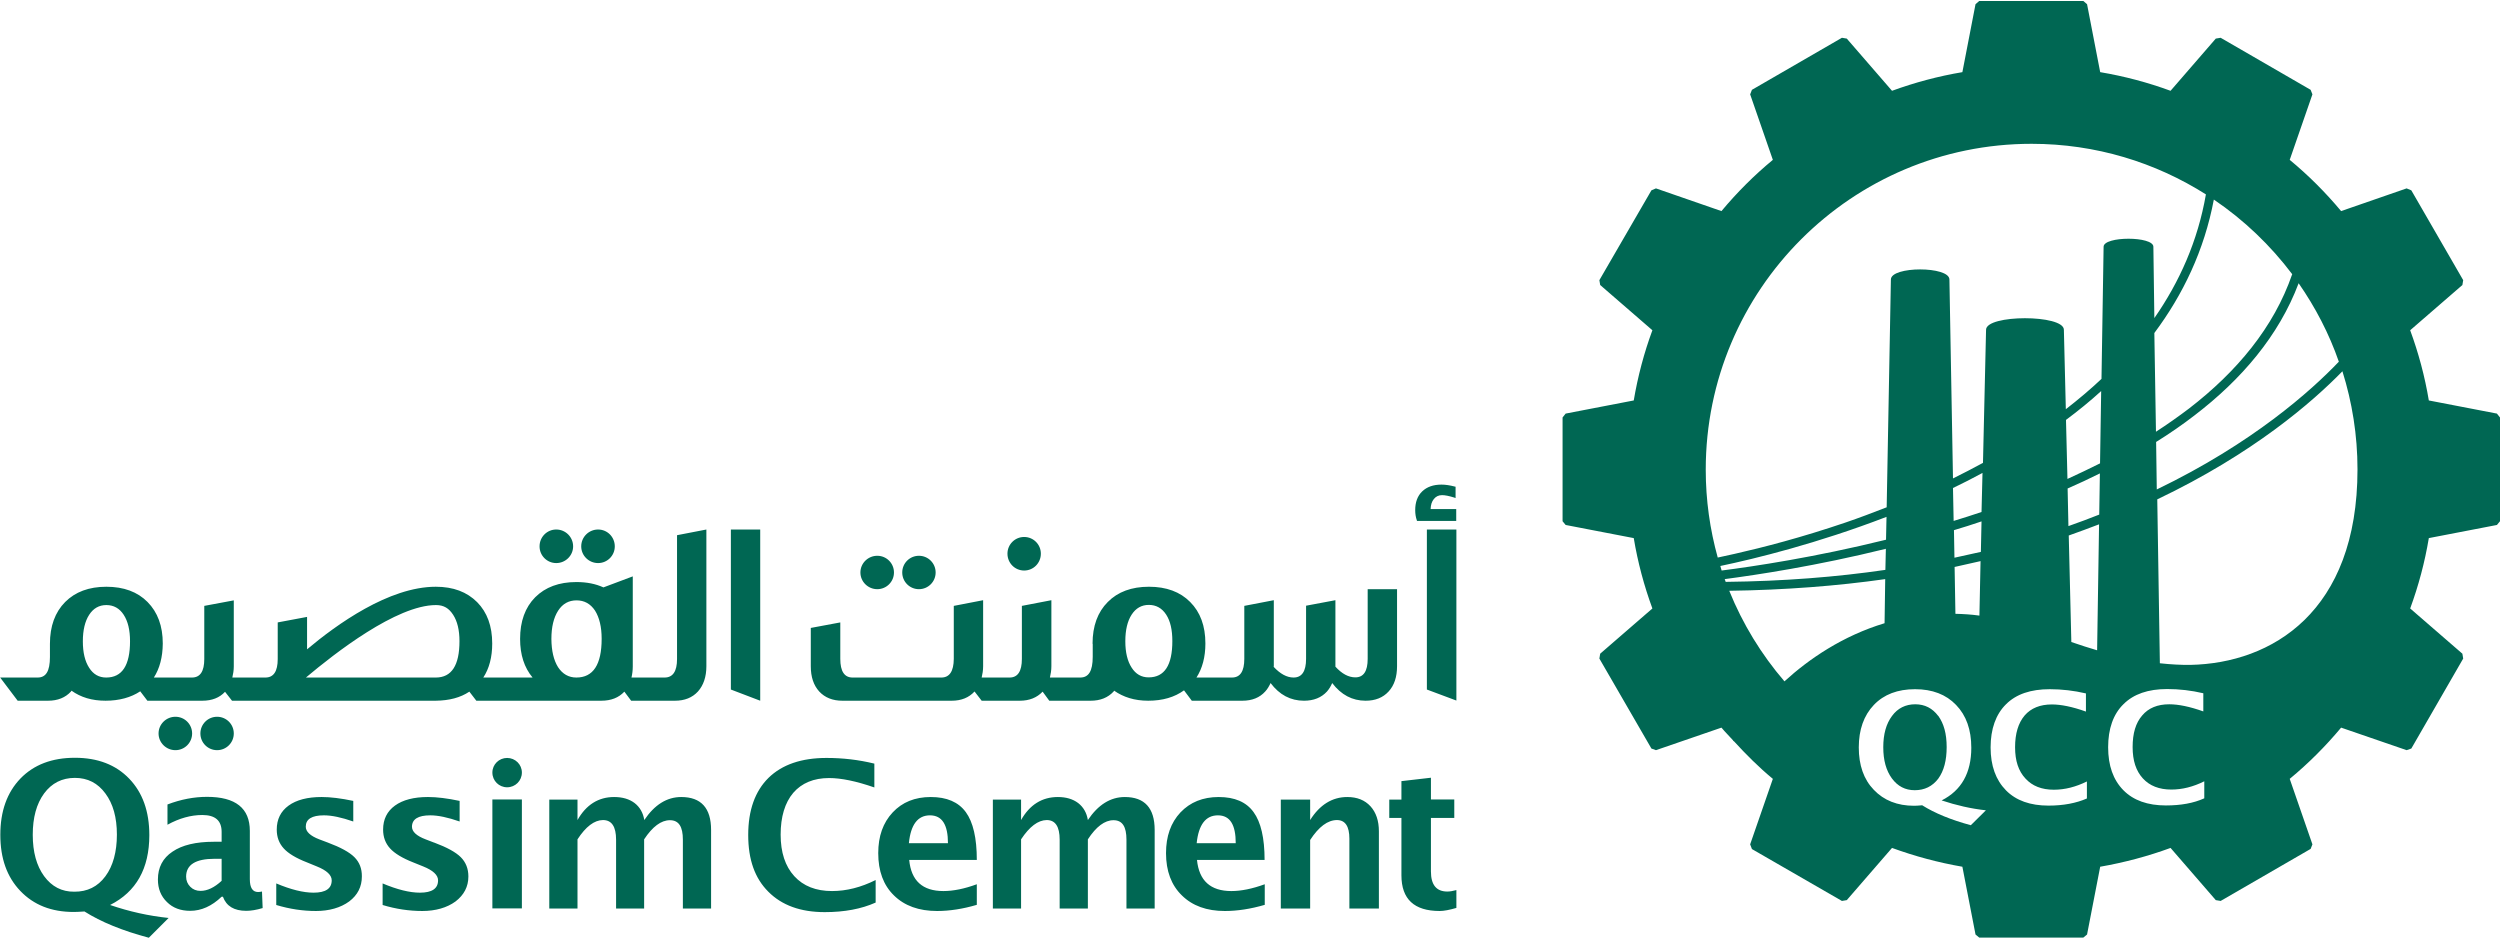
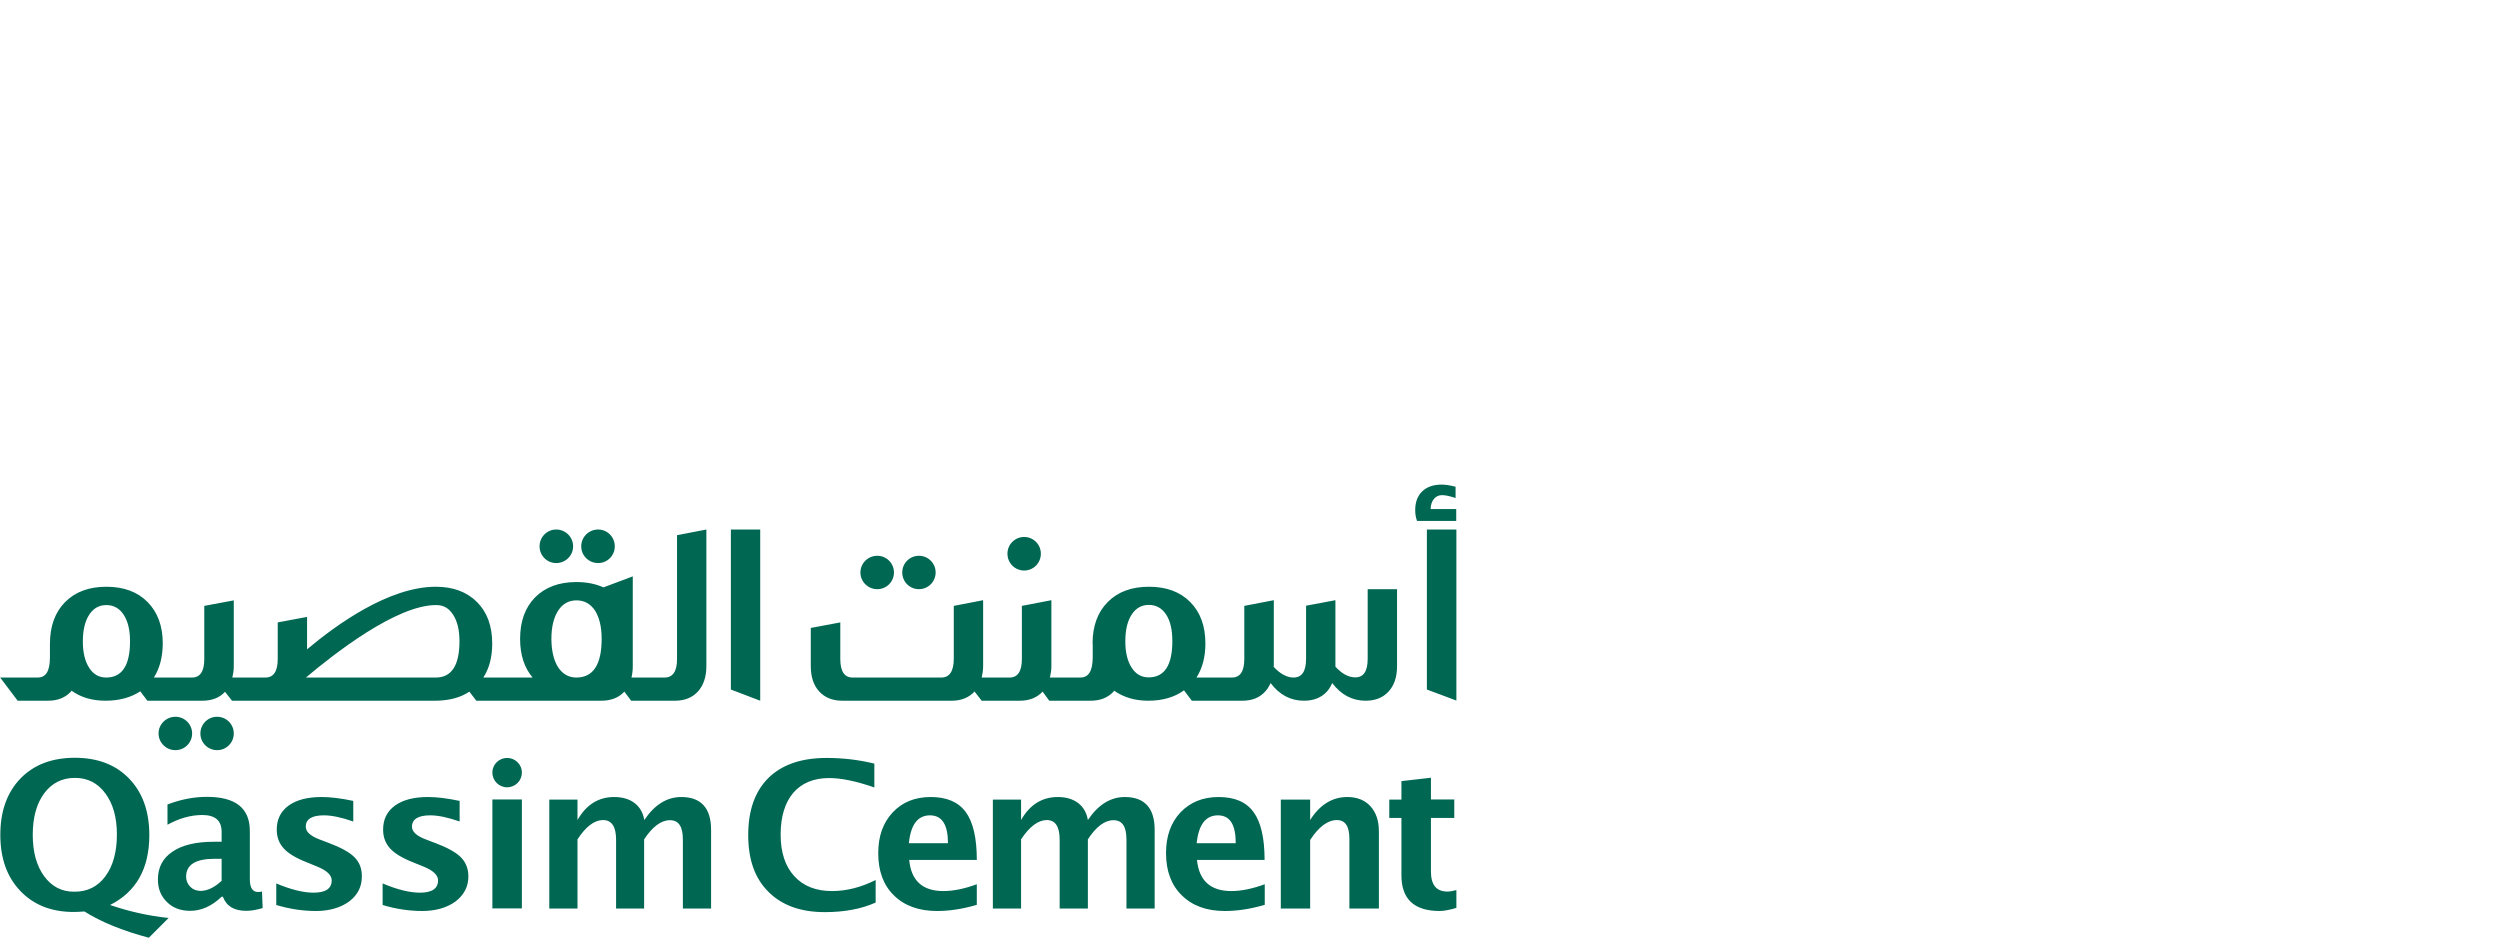
<svg xmlns="http://www.w3.org/2000/svg" version="1.2" viewBox="0 0 1542 579" width="1542" height="579">
  <title>Qassim Cement-svg</title>
  <style>
		.s0 { fill: #006753 } 
	</style>
  <path id="Layer" fill-rule="evenodd" class="s0" d="m67.9 558.2q17.8 6.1 36.1 8l-12.2 12.2q-24.4-6.5-39.7-16.2-4.5 0.3-6.6 0.3c-13.8 0-24.7-4.3-33-13-8.2-8.6-12.3-20-12.3-34.6q0-21.8 12.4-34.7 12.4-12.8 33.6-12.8 21.1 0 33.5 12.9 12.4 12.9 12.4 34.8 0 30.9-24.2 43.1zm-2.9-17.7c4.7-6.3 7.1-15.1 7.1-25.7q0-15.9-7.1-25.4c-4.7-6.4-10.9-9.6-18.8-9.6q-11.9 0-19 9.6c-4.7 6.4-7 14.9-7 25.5q0 15.9 7 25.5 7.1 9.7 18.6 9.6 12.1 0.1 19.2-9.5zm96.6 9.4l0.4 10.2q-5.7 1.7-10.1 1.7c-7.5 0-12.3-2.9-14.4-8.7h-0.8q-9.1 8.7-19.4 8.7c-5.9 0-10.7-1.8-14.3-5.4q-5.6-5.4-5.6-13.9c0-7.5 3-13.2 9-17.2q8.9-6.1 25.5-6.1h4.8v-6.1c0-7-4-10.4-11.9-10.4q-10.6 0-21.5 6v-12.5q12.3-4.7 24.4-4.7 26.4 0 26.4 21v29.8q0 7.9 5.1 7.9c0.6 0 1.4-0.1 2.4-0.3zm-24.9-20.2h-4.3q-17.6 0-17.6 11c0 2.5 0.9 4.6 2.6 6.3 1.7 1.7 3.8 2.5 6.3 2.5q6.3 0 13-6.2zm81.9-1q4.7 4.7 4.6 11.9 0 9.5-7.8 15.4c-5.3 3.9-12.4 5.9-20.5 5.9-8.1 0-16.2-1.2-24.5-3.7v-13.3q13.5 5.7 23 5.7 11.2 0 11.2-7.6 0-4.9-9.2-8.6l-6.1-2.5c-6.7-2.6-11.5-5.5-14.3-8.6q-4.3-4.7-4.3-11.6 0-9.5 7.3-14.8 7.3-5.3 20.4-5.3 8.2 0 19.5 2.4v12.7q-10.9-3.8-18.1-3.8-11.2 0-11.2 7 0 4.6 8.3 7.8l5.3 2q11.8 4.4 16.4 9zm49.2-9q11.8 4.4 16.4 9 4.7 4.7 4.7 11.9c0 6.3-2.7 11.4-7.9 15.4-5.3 3.9-12.4 5.9-20.5 5.9-8.1 0-16.3-1.2-24.5-3.7v-13.3q13.5 5.7 23 5.7 11.2 0 11.2-7.6 0-4.9-9.2-8.6l-6.2-2.5c-6.6-2.6-11.4-5.5-14.2-8.6q-4.3-4.7-4.3-11.6 0-9.5 7.3-14.8 7.3-5.3 20.4-5.3 8.2 0 19.5 2.4v12.7q-10.9-3.8-18.1-3.8-11.2 0-11.3 7 0 4.6 8.4 7.8l5.2 2zm35.9-26.6h18.2v67.2h-18.2zm9.1-7.5c-5 0-9.1-4-9.1-9.1 0-5 4.1-9 9.1-9 5 0 9.1 4 9.1 9 0 5.1-4.1 9.1-9.1 9.1zm125.8 26.3v48.5h-17.4v-42.5c0-8-2.5-12-8-12q-8.1 0-15.9 11.8v42.7h-17.3v-42.5q0-12.1-8.1-12.1-8 0.1-15.7 11.9v42.7h-17.4v-67.2h17.4v12.6c5.3-9.4 12.9-14.2 22.6-14.2q7.7 0 12.6 3.7 4.9 3.8 6 10.5c6.3-9.4 13.9-14.2 22.8-14.2 12.2 0 18.4 6.8 18.4 20.3zm51.3 28.5q8.4 9.2 23.3 9.2 13.3 0 26.9-6.8v13.9q-13.2 5.9-31.4 5.9-22.3 0-34.8-12.6c-8.3-8.3-12.4-19.7-12.4-35 0-15.2 4.2-27 12.5-35.2q12.6-12.3 35.8-12.3c9.9 0 19.7 1.1 29.5 3.5v14.7q-16.7-5.8-27.9-5.8c-9.5 0-16.9 3.1-22.1 9.1-5.2 6.1-7.8 14.9-7.8 25.8q0 16.4 8.4 25.6zm105.8-39.5q6.8 9.3 6.8 29.5h-41.7c1.2 12.8 8.2 19.2 21.1 19.2q9.2 0 20.6-4.2v12.7q-12.9 3.8-24.5 3.8c-11.2 0-20.1-3.2-26.6-9.6-6.5-6.3-9.7-15-9.7-26.1q0-15.6 8.9-25.1c5.9-6.3 13.7-9.5 23.5-9.5q14.8 0 21.6 9.3zm-11 19.2c0-11.4-3.6-17.2-11.1-17.2q-11.3 0-13 17.2zm127.5-8.2v48.5h-17.4v-42.5c0-8-2.5-12-8-12q-8.1 0-15.8 11.8v42.7h-17.4v-42.5q0-12.1-8-12.1-8 0.1-15.8 11.9v42.7h-17.4v-67.2h17.4v12.6c5.3-9.4 12.9-14.2 22.7-14.2q7.6 0 12.5 3.7 4.9 3.8 6 10.5c6.3-9.4 13.9-14.2 22.8-14.2 12.2 0 18.4 6.8 18.4 20.3zm61-11q6.8 9.3 6.8 29.5h-41.7q1.9 19.2 21.2 19.2 9.1 0 20.6-4.2v12.7q-13 3.8-24.6 3.8c-11.2 0-20-3.2-26.5-9.6-6.5-6.3-9.8-15-9.8-26.1q0-15.6 8.9-25.1c6-6.3 13.8-9.5 23.6-9.5q14.8 0 21.5 9.3zm-11 19.2c0-11.4-3.5-17.2-11-17.2q-11.3 0-13.1 17.2zm83.1-22.8q5.2 5.7 5.2 15.5v47.6h-18.2v-43.1q0-11.4-7.6-11.5-8.6 0-16.6 12.3v42.3h-18.1v-67.2h18.1v12.6c5.9-9.4 13.6-14.2 22.9-14.2 6.1 0 10.8 1.9 14.3 5.7zm47.4 52.6q2.3 0 5.6-0.9v11q-6.5 1.9-10.3 1.9-23.6 0-23.6-22v-35.4h-7.5v-11.3h7.5v-11.4l18.2-2.1v13.4h14.4v11.4h-14.4v33c0 8.2 3.3 12.4 10.1 12.4zm-12.6-223.3h18.2v105.5l-18.2-6.8zm-18.4 36.8v47.5c0 6.6-1.7 11.8-5.2 15.6q-5.2 5.7-14.2 5.7-12.3 0-20.6-10.9c-0.8 1.9-1.9 3.7-3.2 5.2q-5.2 5.7-14.2 5.7-12.4 0-20.6-10.9c-0.9 1.9-1.9 3.7-3.3 5.2q-5.1 5.7-14.1 5.7h-31.2l-4.8-6.4c-5.8 4.2-13.1 6.4-22.1 6.4-8.4 0-15.3-2.2-21-6.2-0.1 0.1-0.2 0.3-0.3 0.5-3.5 3.8-8.2 5.7-14.2 5.7h-25.5l-4.1-5.6c-3.5 3.7-8.2 5.6-14.1 5.6h-23.5l-4.4-5.7q-5.2 5.7-14.1 5.7h-67.4q-9 0-14.3-5.7-5.2-5.7-5.2-15.6v-23.6l18.2-3.4v22.5q0 11.5 7.6 11.5h54.7q7.6 0 7.7-11.5v-32.7l18.1-3.5v40.7c0 2.6-0.4 4.9-0.9 7h17.2q7.6 0 7.6-11.5v-32.7l18.2-3.5v40.7c0 2.6-0.4 4.8-0.9 7h18.7c5.1 0 7.7-3.8 7.7-12.8v-7.9q-0.1-0.1-0.1-0.2 0-16.3 9.4-25.7 9.3-9.4 25.4-9.4 16.1 0 25.4 9.4 9.4 9.4 9.4 25.6c0 8.4-1.9 15.4-5.5 21h21.9q7.6 0 7.6-11.5v-32.7l18.2-3.5v40.7c0 0.1-0.1 0.2-0.1 0.4 4 4.3 8.1 6.6 12.3 6.6 5.1 0 7.7-3.8 7.7-11.5v-32.8l18.1-3.4v40.7q0 0.1 0 0.3c4 4.4 8.1 6.6 12.3 6.6q7.6 0 7.6-11.4v-43h18.2zm-138.6 32c0-6.9-1.2-12.3-3.8-16.3-2.6-4-6.2-6-10.7-6q-6.7 0-10.6 6c-2.6 4-3.9 9.5-3.9 16.4q0 10.3 3.9 16.3 3.8 6 10.5 6 14.6 0 14.6-22.4zm-91.4-43.5c-5.7 0-10.3-4.6-10.3-10.4 0-5.7 4.6-10.3 10.3-10.3 5.7 0 10.3 4.6 10.3 10.3 0 5.8-4.6 10.4-10.3 10.4zm250.7-37.9h15.8v7.3h-24.2l-0.1-0.4q-1-2.8-1-6.3c0-4.8 1.4-8.7 4.3-11.5 2.9-2.8 6.9-4.2 11.9-4.2 2.4 0 5.1 0.4 8.2 1.2l0.5 0.1v7l-0.8-0.3q-4.8-1.5-7.5-1.5c-2.2 0-3.8 0.8-5.1 2.4-1.3 1.6-1.9 3.6-2 6.2zm-315.6 49.4c-5.7 0-10.3-4.6-10.3-10.3 0-5.7 4.6-10.3 10.3-10.3 5.7 0 10.3 4.6 10.3 10.3 0 5.7-4.6 10.3-10.3 10.3zm-25.7 0c-5.7 0-10.4-4.6-10.4-10.3 0-5.7 4.7-10.3 10.4-10.3 5.7 0 10.3 4.6 10.3 10.3 0 5.7-4.6 10.3-10.3 10.3zm-72.2 68.8l-18.1-6.9v-98.7h18.1zm-83.9-5.6v0.1q0 0 0 0zm0.1 0q-5.2 5.6-14.2 5.6h-77.1l-4.3-5.6c-5.5 3.7-12.4 5.5-20.7 5.6h-125.7l-4.3-5.5q-5.1 5.5-14 5.5h-33.9l-4.4-5.8c-5.7 3.8-13 5.8-21.4 5.8-8.4 0-15.3-2.1-21-6.2-0.1 0.2-0.2 0.4-0.3 0.5q-5.2 5.7-14.2 5.7h-18.7l-10.8-14.3h23.1c5.1 0 7.6-3.8 7.6-12.7 0-0.1 0-8.1 0-8.1q0-16.3 9.4-25.8c6.2-6.2 14.6-9.4 25.4-9.4q16.1 0 25.4 9.4 9.4 9.5 9.4 25.6-0.1 12.6-5.5 21h23.5q7.6 0 7.6-11.4v-32.8l18.2-3.4v40.7c0 2.5-0.4 4.8-0.9 6.9h20.4q7.6 0 7.6-11.4v-22.6l18.1-3.4v20c18.2-15.3 50.5-38.6 79.4-38.6 10.8 0 19.2 3.2 25.5 9.5q9.3 9.4 9.3 25.5 0 12.6-5.5 21h30.4q-7.7-9.2-7.7-23.8 0-16.3 9.3-25.7 9.4-9.4 25.4-9.4c6.4 0 11.9 1.1 16.7 3.3l18.1-6.8v55.5c0 2.5-0.3 4.8-0.8 6.9h20.4q7.7 0 7.7-11.4v-76.4l18.1-3.5v84.3c0 6.6-1.8 11.8-5.2 15.6q-5.2 5.7-14.2 5.7h-27zm-319.6-8.7q14.7 0 14.7-22.4c0-6.9-1.3-12.3-3.9-16.3-2.6-4-6.2-6-10.7-6-4.5 0-8 2-10.6 6-2.6 4-3.9 9.5-3.9 16.4q0 10.3 3.9 16.3 3.8 6 10.5 6zm217.9-22.4q0-10.3-3.9-16.3c-2.6-4-5.7-6-10.6-6-24.3 0-62.4 29.7-80.2 44.7h80.2q14.5-0.1 14.5-22.4zm87.7-1.5c0-7.3-1.4-13.1-4.1-17.4-2.8-4.2-6.6-6.3-11.4-6.3q-7.2 0-11.3 6.3c-2.8 4.3-4.2 10.2-4.2 17.5q0.1 11 4.1 17.4 4.2 6.4 11.3 6.4c10.4 0 15.6-8 15.6-23.9zm-2.2-46.7c-5.7 0-10.4-4.6-10.4-10.3 0-5.8 4.7-10.4 10.4-10.4 5.7 0 10.3 4.6 10.3 10.4 0 5.7-4.6 10.3-10.3 10.3zm-25.8 0c-5.7 0-10.3-4.6-10.3-10.3 0-5.8 4.6-10.4 10.3-10.4 5.7 0 10.4 4.6 10.4 10.4 0 5.7-4.7 10.3-10.4 10.3zm-209.2 115.4c-5.7 0-10.3-4.6-10.3-10.3 0-5.7 4.6-10.3 10.3-10.3 5.7 0 10.3 4.6 10.3 10.3 0 5.7-4.6 10.3-10.3 10.3zm-25.7 0c-5.7 0-10.4-4.6-10.4-10.3 0-5.7 4.7-10.3 10.4-10.3 5.7 0 10.3 4.6 10.3 10.3 0 5.7-4.6 10.3-10.3 10.3z" />
-   <path id="Layer" fill-rule="evenodd" class="s0" d="m1542 257.5v64l-1.9 2.3-42 8.1c-2.5 15-6.4 29.5-11.5 43.4l32.2 27.9 0.5 3-32 55.5-2.9 1-40.4-13.9c-9.6 11.5-20.2 22.1-31.7 31.6l14 40.4-1.1 2.8-55.5 32.1-3-0.5-27.9-32.2c-13.9 5.1-28.5 9-43.4 11.6l-8.1 41.8-2.3 1.9h-64.2l-2.3-1.9-8.1-41.8c-15-2.6-29.4-6.5-43.4-11.6l-27.9 32.2-3 0.5-55.5-32-1.1-2.9 14-40.4c-8.6-7.1-16.5-15-24-23.2-0.1 0-0.5-0.2-0.5-0.2 0 0 0.1-0.2 0.1-0.2-2.4-2.7-5-5.2-7.3-8l-40.4 13.9-2.8-1-32.1-55.5 0.5-3 32.2-27.9c-5.1-13.9-9-28.4-11.5-43.4l-42-8.1-1.9-2.3v-64l1.9-2.4 42-8.1q3.8-22.4 11.5-43.3l-32.2-27.9-0.5-3 32.1-55.4 2.8-1.2 40.4 14c9.6-11.5 20.2-22.1 31.7-31.6l-14-40.4 1.1-2.8 55.5-32.1 3 0.5 27.9 32.2c14-5.1 28.5-9 43.4-11.5l8.1-41.9 2.3-2h64.2l2.3 2 8.1 41.9c14.9 2.5 29.5 6.4 43.4 11.5l27.9-32.2 3-0.5 55.5 32.1 1.1 2.8-14 40.4c11.5 9.5 22.1 20.1 31.7 31.6l40.4-14 2.9 1.2 32 55.4-0.5 3-32.2 27.9c5.1 13.9 9 28.3 11.5 43.3l42 8.1zm-124.2-82.8c-12.2 32.4-35.3 59.4-64.2 81.5-7.5 5.8-15.5 11.3-23.7 16.4l0.4 29.3c59.3-28.6 95.3-61 112.3-78.8-6-17.3-14.5-33.6-24.8-48.4zm-3.9-5.5c-13.5-17.9-29.8-33.5-48.4-46.1-5.9 31.3-19 58.6-36.7 82.3l1 60.9c7.1-4.6 13.9-9.4 20.5-14.4 29.3-22.6 52.2-49.9 63.5-82.7zm-352 182.7c19.5-2.5 57.3-8.1 101.4-19l0.3-14.1c-42.6 16.4-81 25.8-102.5 30.3 0.3 0.9 0.5 1.9 0.8 2.8zm2.5 7c35.6-0.4 68.4-3 98.5-7.4l0.3-13c-42.9 10.6-79.7 16.1-99.4 18.7 0.2 0.5 0.4 1.1 0.6 1.7zm36.2 61.4c15.2-13.9 36-28.1 61.8-35.9l0.4-27.2c-29.5 4.2-61.6 6.7-96.2 7.2 8.3 20.5 19.8 39.3 34 55.8zm115.1 88.6l9.2-9.1c-9.2-1-18.3-3.1-27.3-6.1q18.3-9.2 18.3-32.5c0-11.1-3.1-19.9-9.4-26.4q-9.3-9.7-25.3-9.7c-10.7 0-19.2 3.2-25.4 9.7-6.2 6.5-9.3 15.3-9.3 26.2 0 10.9 3 19.7 9.3 26.2 6.2 6.5 14.5 9.8 24.8 9.8q1.7 0 5-0.3c7.8 4.9 17.8 9 30 12.3zm6.1-168.5l0.4-18.8q-8.5 2.9-17 5.4l0.3 17c5.5-1.2 11-2.4 16.3-3.6zm-0.2 5.7c-5.2 1.2-10.5 2.4-16 3.6l0.5 28.9c4.8 0.1 9.7 0.4 14.8 1.1l0.7-33.7zm75.9-193.9c0-6.6 30.7-6.6 30.7 0l0.6 44c15.5-22.3 26.8-47.5 31.8-76.3-31.1-19.7-67.9-31.2-107.5-31.2-111 0-201 90-201 201 0 18.8 2.6 36.9 7.4 54.2 3.2-0.7 6.6-1.4 10.5-2.3 17.3-3.9 41.3-10.1 68.3-19.3 8.2-2.8 16.7-6 25.4-9.4l2.6-140.5c0-8.3 36.1-8.3 36.1 0l2.2 122.7c6.2-3.1 12.3-6.2 18.5-9.6l1.9-82.1c0-9.5 48-9.5 48 0l1.2 49c7.6-5.9 15-12.1 22-18.7l1.3-81.5zm-10.3 329.8c-6.9 3.4-13.6 5.1-20.4 5.1-7.5 0-13.3-2.3-17.5-6.9-4.3-4.6-6.4-10.9-6.4-19.3 0-8.5 2-15 5.9-19.6q5.9-6.8 16.8-6.8c5.6 0 12.6 1.4 21 4.4v-11.2q-11.1-2.6-22.3-2.6c-11.7 0-20.7 3-27 9.3-6.3 6.2-9.5 15.3-9.5 26.6 0 11.3 3.2 20.1 9.5 26.5 6.2 6.3 15 9.4 26.2 9.4 9.2 0 17.1-1.5 23.7-4.4zm7.5-158.6q-9.1 3.5-18.7 6.9l1.6 65.7c5.5 1.9 10.8 3.6 15.9 5.1zm0.5-31.4q-9.8 4.9-19.9 9.3l0.5 23.2c6.6-2.3 12.9-4.7 19-7.1 0 0 0.4-25.4 0.4-25.4zm0.8-50.8c-6.9 6.3-14.2 12.2-21.7 17.8l0.9 36.4c6.8-3.1 13.5-6.3 20.1-9.6zm-91 80.1q0 0 0 0zm0 0c5.7-1.7 11.5-3.6 17.2-5.5l0.6-24.1q-9 4.9-18.2 9.3zm154.6 171.1q0 0-0.1 0zm0 0v-10.5c-6.8 3.4-13.6 5.1-20.3 5.1q-11.3 0-17.6-6.9c-4.2-4.6-6.3-10.9-6.3-19.3 0-8.5 1.9-14.9 5.9-19.5q5.8-6.9 16.7-6.9c5.6 0 12.6 1.4 21 4.4v-11.2q-11.1-2.6-22.3-2.6c-11.7 0-20.7 3.1-26.9 9.3-6.4 6.2-9.5 15.3-9.5 26.6 0 11.3 3.1 20.1 9.4 26.5 6.2 6.3 15 9.4 26.2 9.4 9.2 0 17.1-1.4 23.7-4.4zm94.5-202.9c0-21.1-3.3-41.4-9.3-60.5-18.3 18.8-55 50.8-114.2 79l1.6 101.1q10.1 1.1 18.8 1c50.1-1 103.1-32.5 103.1-120.6zm-258.6 152c3.5 4.9 5.2 11.1 5.2 19.3 0 8.2-1.7 14.7-5.2 19.5-3.6 4.7-8.4 7.1-14.5 7.1-5.8 0-10.5-2.4-14.1-7.3-3.5-4.8-5.3-11.1-5.3-19.2 0-8.1 1.8-14.5 5.4-19.3 3.5-4.8 8.4-7.2 14.3-7.2 5.9 0 10.6 2.4 14.2 7.2z" />
</svg>